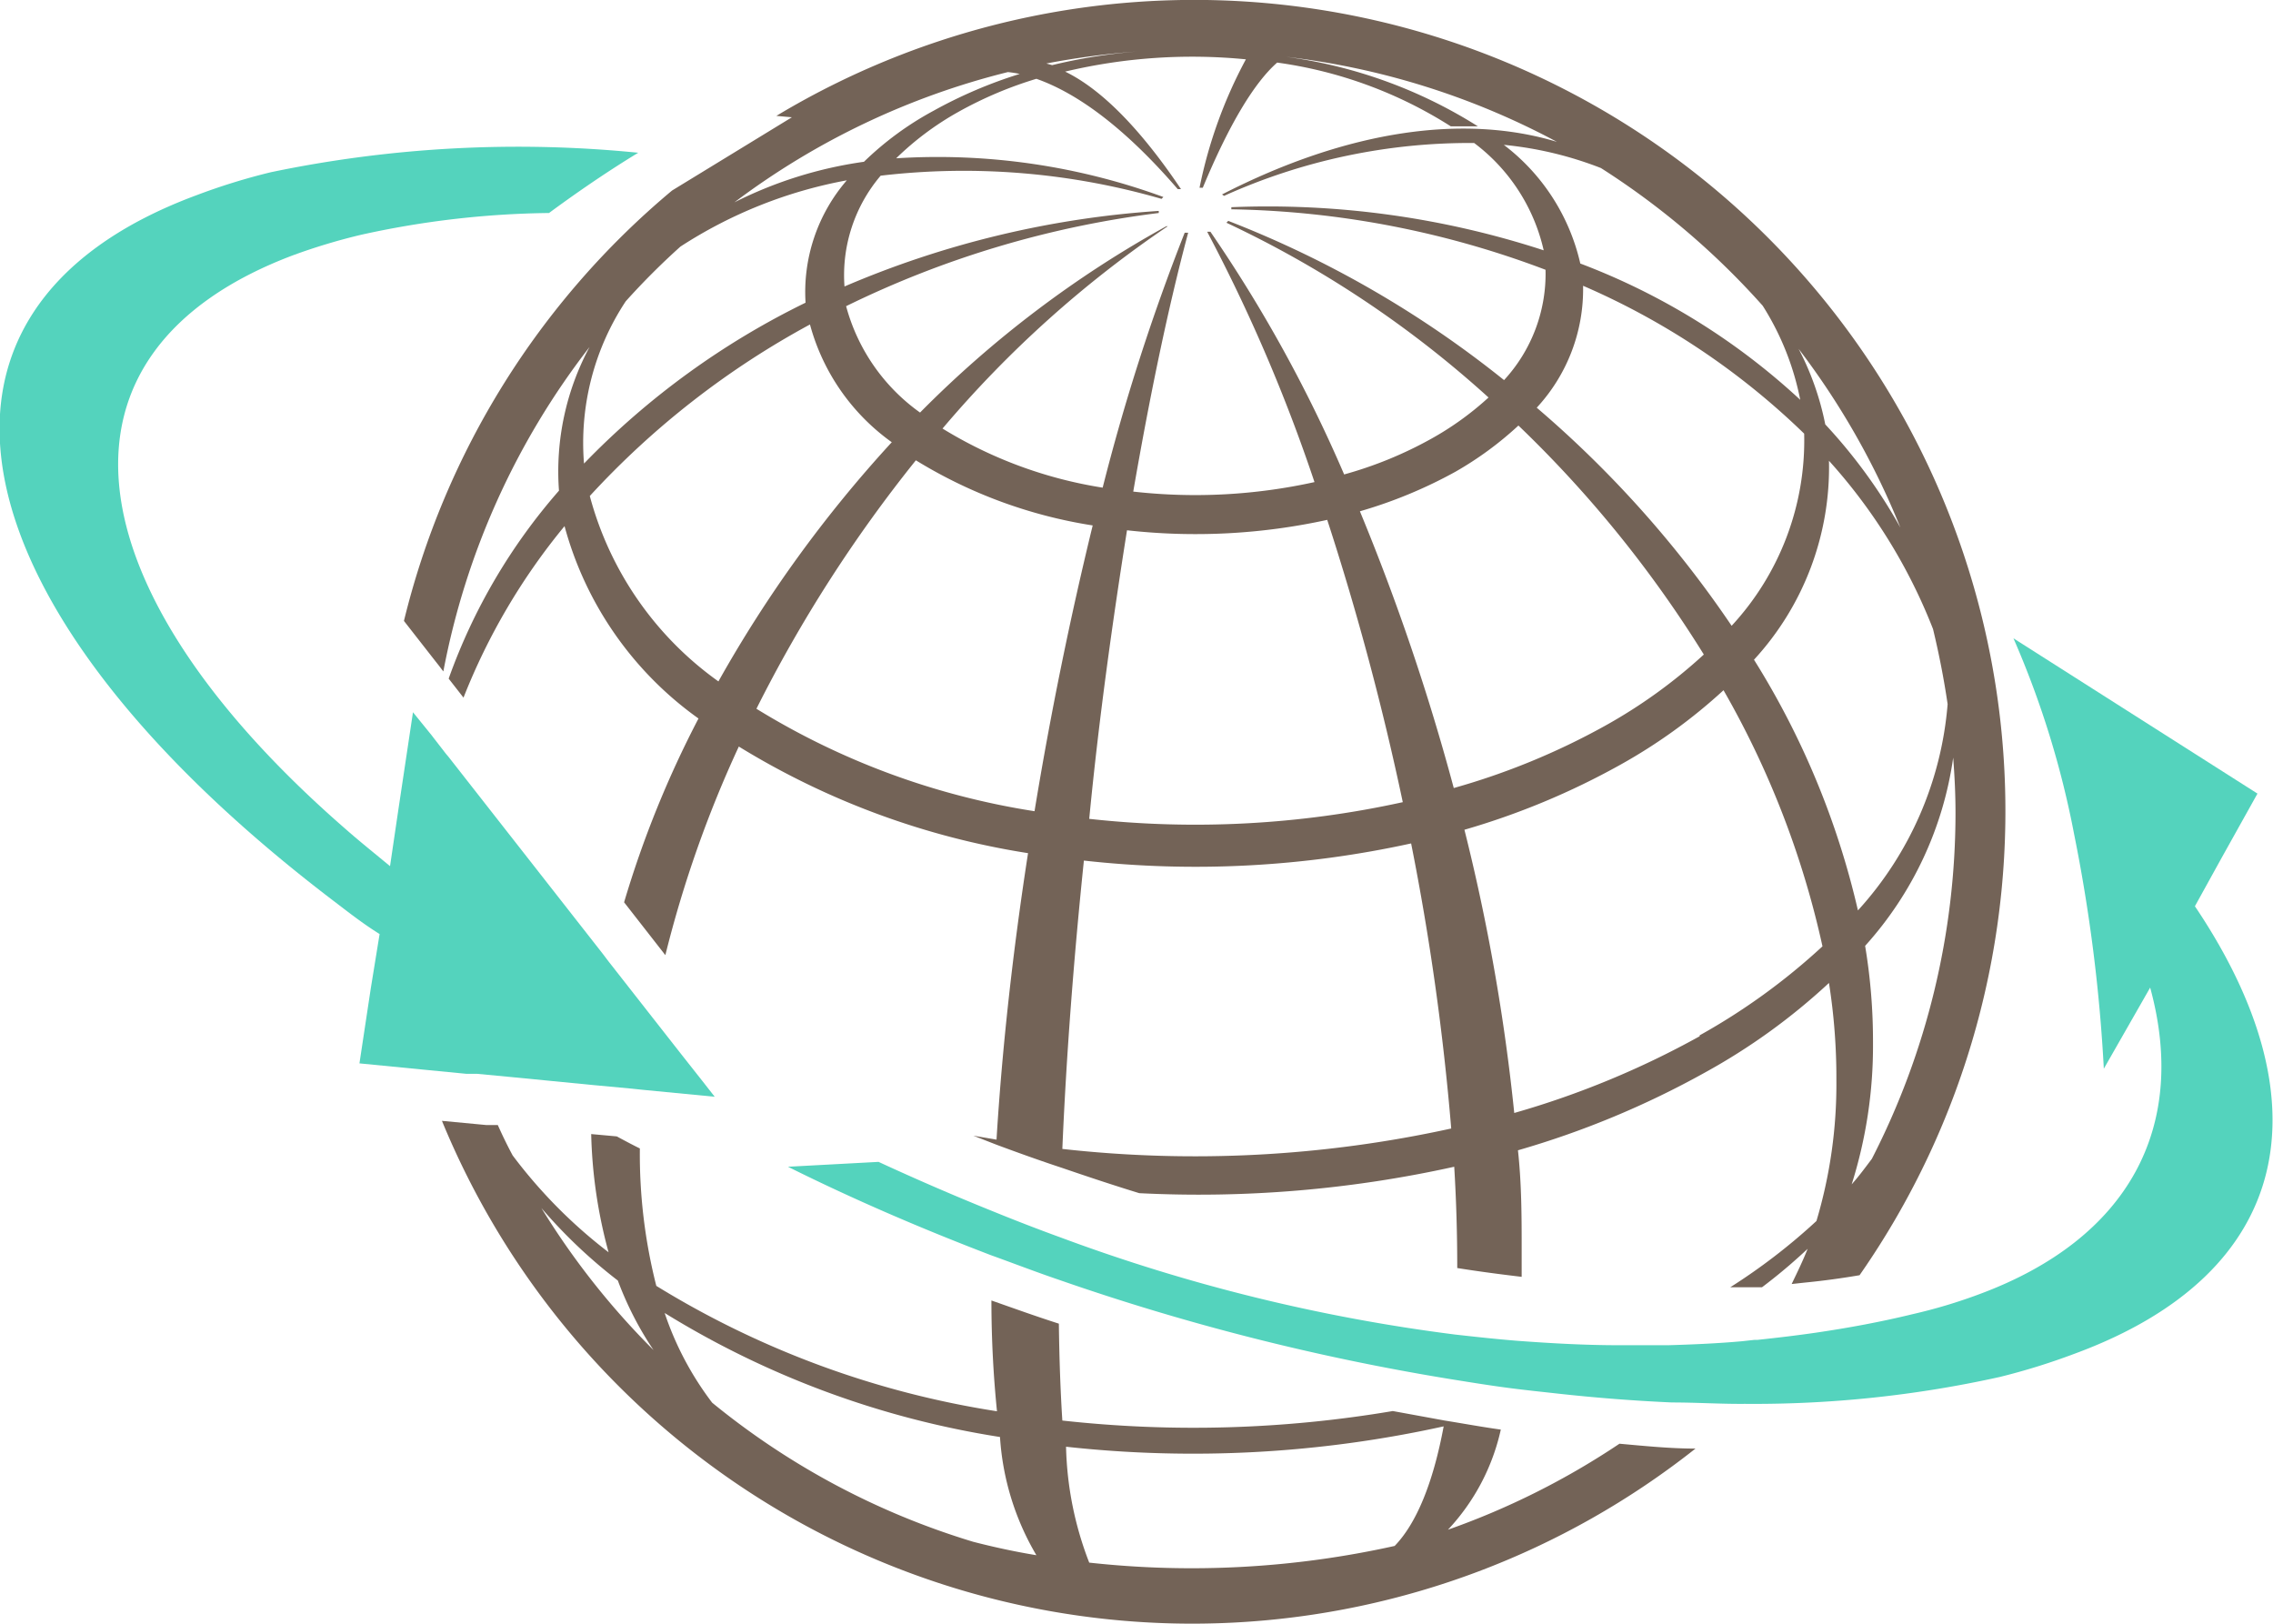
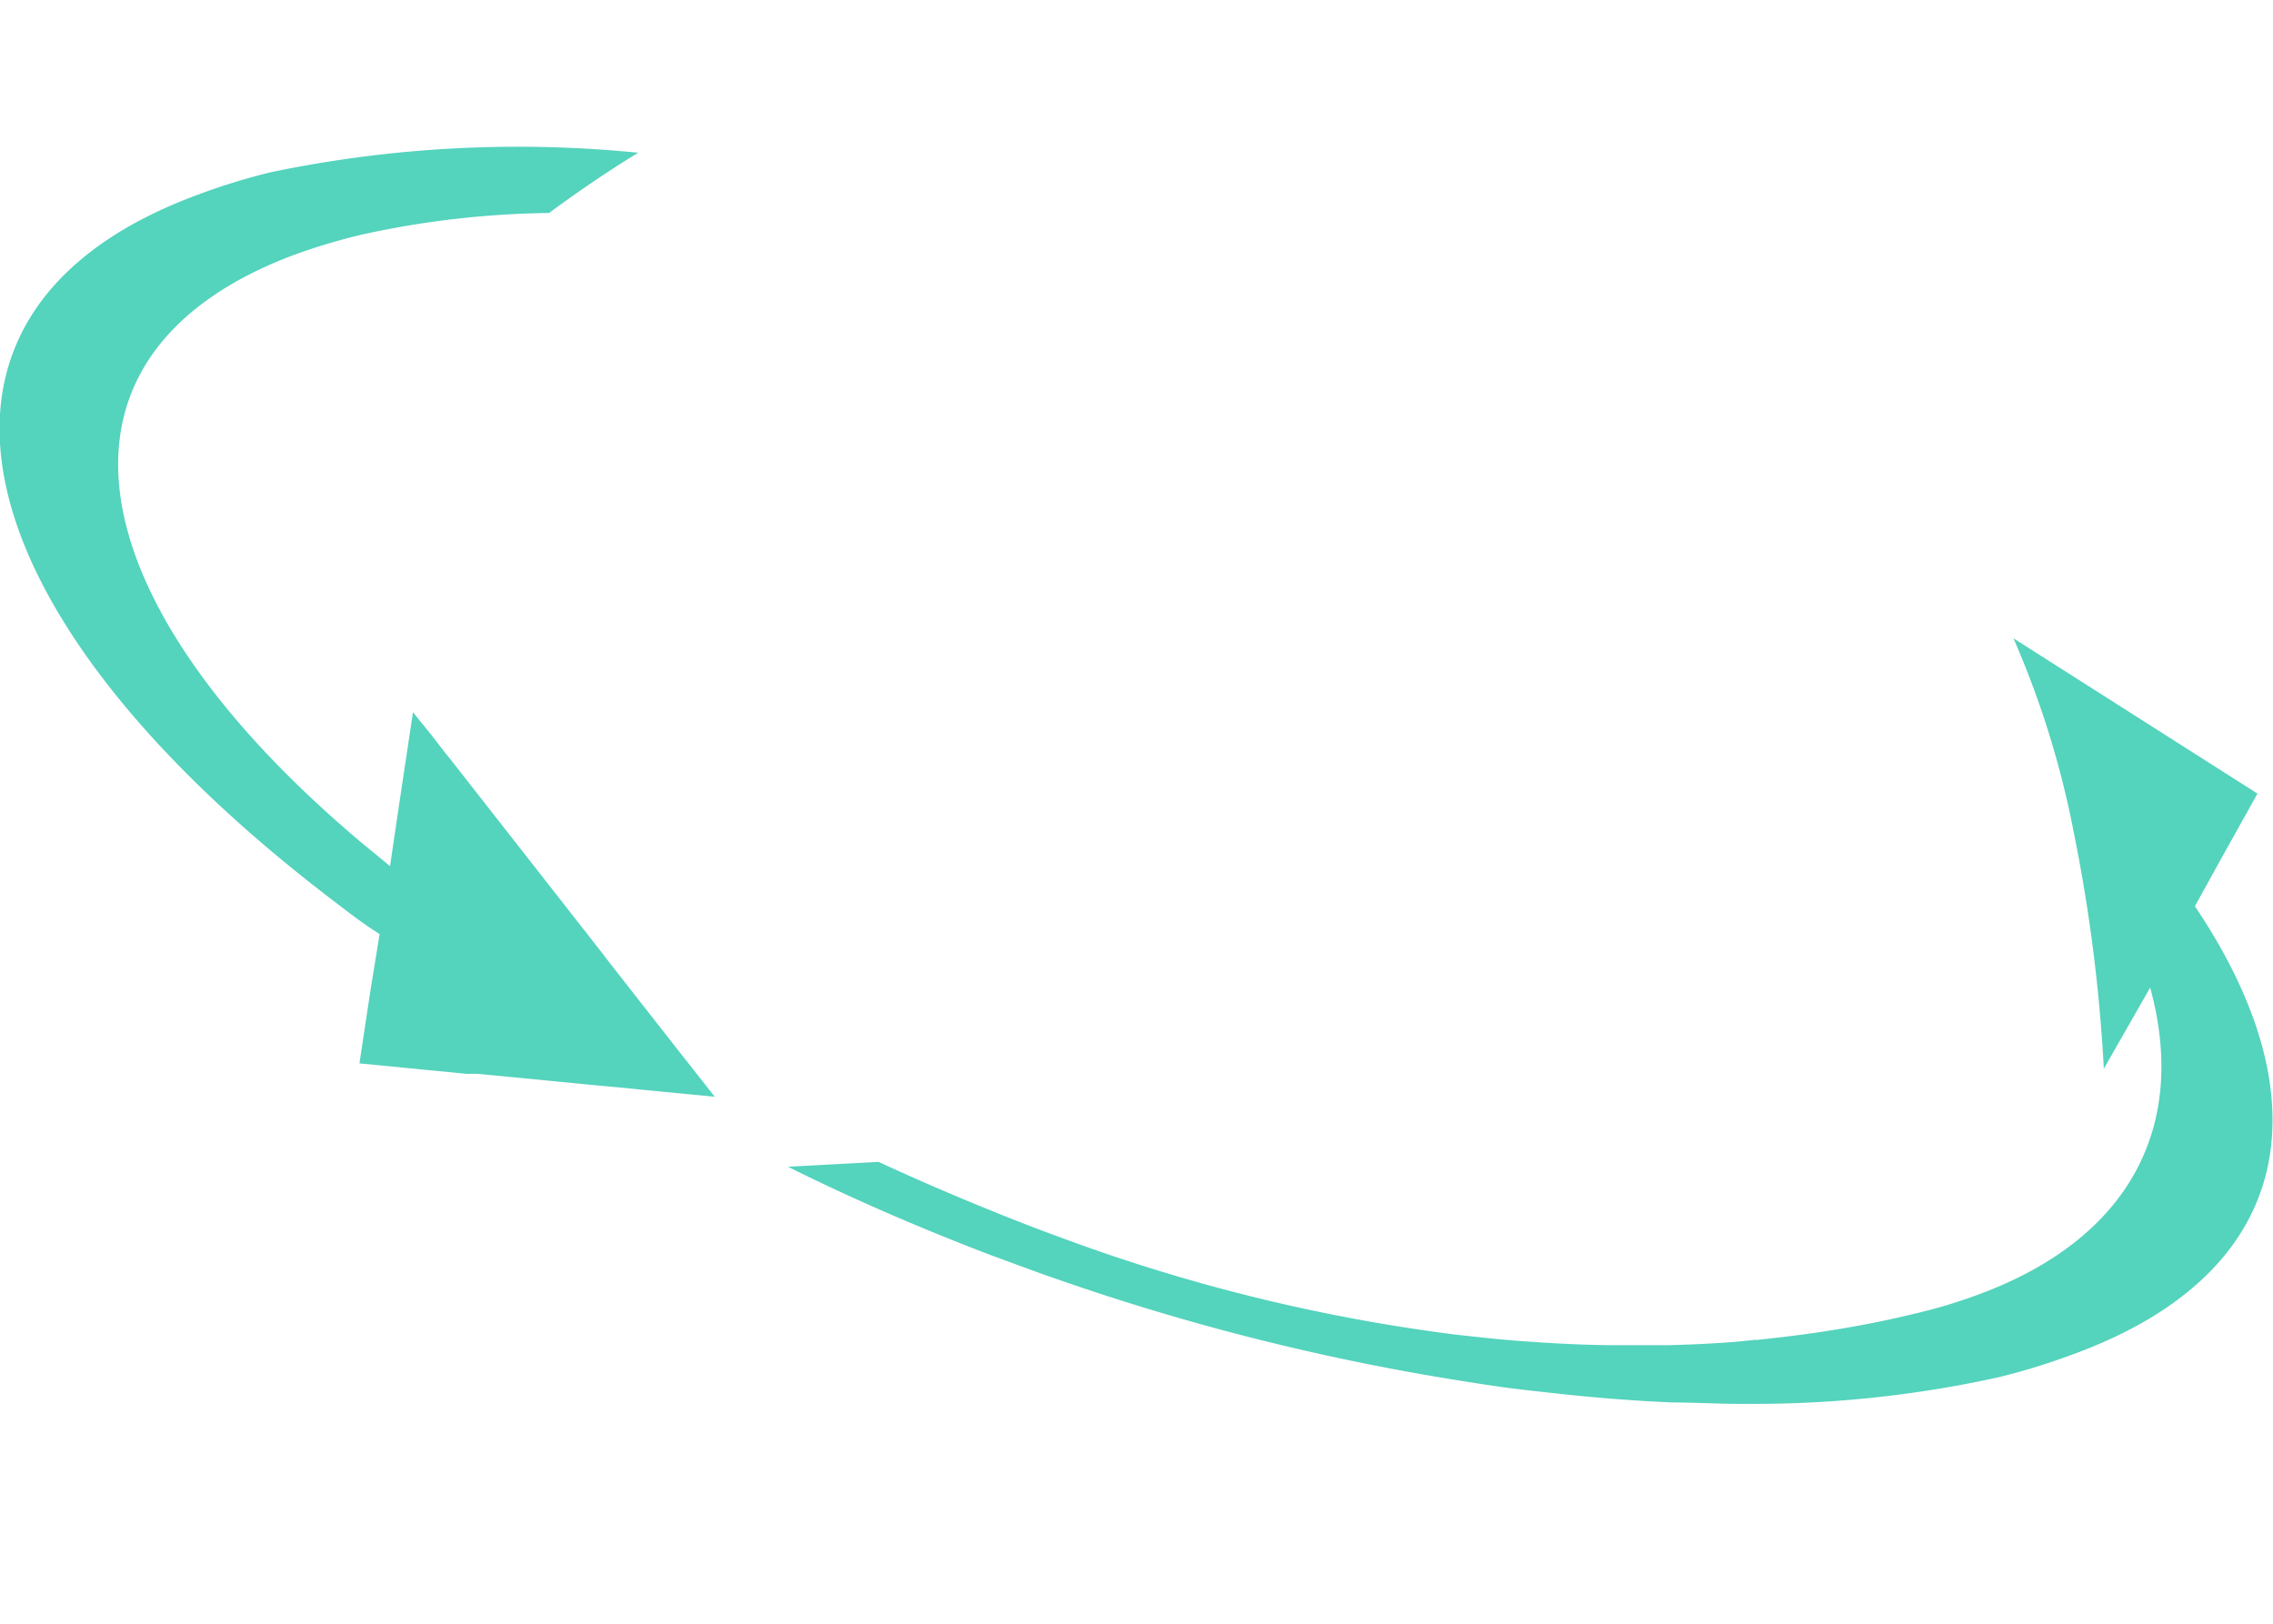
<svg xmlns="http://www.w3.org/2000/svg" viewBox="0 0 98.08 70.06">
  <defs>
    <style>.cls-1{fill:#736357;}.cls-2{fill:#54d3bd;}</style>
  </defs>
  <title>internacional</title>
  <g id="Capa_2" data-name="Capa 2">
    <g id="Capa_1-2" data-name="Capa 1">
-       <path class="cls-1" d="M17.43,26.79l1.36,1.74.15.19.19.25a32.78,32.78,0,0,1,6.31-14,11.34,11.34,0,0,0-1.32,6.2,25.09,25.09,0,0,0-4.76,8.11l.64.82a27.38,27.38,0,0,1,4.36-7.4A15,15,0,0,0,30.14,31a44.38,44.38,0,0,0-3.21,7.93l1.78,2.28a49.92,49.92,0,0,1,3.17-9,33.83,33.83,0,0,0,12.48,4.6C43.71,41,43.24,45.22,43,49.17L42,49l1,.39c.94.35,1.89.69,2.83,1,1.11.38,2.22.75,3.33,1.09a51,51,0,0,0,13.59-1.14c.09,1.48.13,2.92.13,4.31v.06c.94.15,1.86.27,2.78.38,0-.38,0-.77,0-1.17,0-1.38,0-2.82-.16-4.29a38.51,38.51,0,0,0,8.06-3.35,26.86,26.86,0,0,0,5.36-3.87,26.3,26.3,0,0,1,.32,4.21,20.63,20.63,0,0,1-.86,6.06,25.87,25.87,0,0,1-3.72,2.86h.82l.55,0A23.58,23.58,0,0,0,78,53.88c-.21.53-.44,1-.69,1.52h0l.55-.06c.82-.08,1.62-.19,2.38-.32A35,35,0,0,0,33.5,5l.67.06L29,8.22A35,35,0,0,0,17.43,26.79ZM27,13a30.91,30.91,0,0,1,2.36-2.36,19.72,19.72,0,0,1,7.18-2.86,7.37,7.37,0,0,0-1.78,5.28A34.08,34.08,0,0,0,25.2,20,11.08,11.08,0,0,1,27,13ZM31,29.4a14.37,14.37,0,0,1-5.55-8,36.42,36.42,0,0,1,9.5-7.4,9.19,9.19,0,0,0,3.53,5.08A54.94,54.94,0,0,0,31,29.4ZM44.64,35a32.31,32.31,0,0,1-12-4.42,60.14,60.14,0,0,1,6.88-10.72,20.62,20.62,0,0,0,7.63,2.81C46.19,26.6,45.33,30.79,44.64,35Zm4-12.12a26.56,26.56,0,0,0,8.63-.45,118.56,118.56,0,0,1,3.26,12.18A41.72,41.72,0,0,1,47,35.33C47.41,31.08,48,26.85,48.63,22.88Zm-2.8,26.69c.17-4,.49-8.19.93-12.44a43.42,43.42,0,0,0,14.12-.74,109.42,109.42,0,0,1,1.73,12.3A51.58,51.58,0,0,1,45.83,49.57ZM58.68,22.06a20,20,0,0,0,4.11-1.7,14.74,14.74,0,0,0,2.73-2,50.59,50.59,0,0,1,8,9.88,22.31,22.31,0,0,1-4.29,3.09A30.39,30.39,0,0,1,62.73,34,96.85,96.85,0,0,0,58.68,22.06Zm17.38-8.87a11.84,11.84,0,0,1,1.62,4.06,29.08,29.08,0,0,0-9.49-5.88,8.91,8.91,0,0,0-3.3-5.12,15.66,15.66,0,0,1,4.19,1A33.34,33.34,0,0,1,76.06,13.19Zm1.79,5.52A11.76,11.76,0,0,1,74.72,27a46.93,46.93,0,0,0-8.41-9.41,7.52,7.52,0,0,0,2-5.26A31.83,31.83,0,0,1,77.85,18.71Zm-4.51,26a38,38,0,0,1-8,3.31A86.27,86.27,0,0,0,63.19,35.8,32.1,32.1,0,0,0,69.91,33a23.35,23.35,0,0,0,4.46-3.22,39,39,0,0,1,4.27,11.05A27.57,27.57,0,0,1,73.34,44.67Zm2.33-16.23a12.25,12.25,0,0,0,3.25-8.6,23.68,23.68,0,0,1,4.49,7.26q.39,1.61.63,3.24a15,15,0,0,1-3.87,8.9A35.31,35.31,0,0,0,75.67,28.44ZM80.77,50c-.28.37-.55.74-.87,1.1A19.82,19.82,0,0,0,80.82,45a24.92,24.92,0,0,0-.34-4.19,15.31,15.31,0,0,0,3.8-8.12c.06.78.1,1.57.1,2.37A32.7,32.7,0,0,1,80.77,50ZM82,22.76a22.79,22.79,0,0,0-3.24-4.45,12.11,12.11,0,0,0-1.15-3.26A33.15,33.15,0,0,1,82,22.76ZM52.73,8.39l.09.06A25.75,25.75,0,0,1,63.61,6.17a8,8,0,0,1,3,4.63A38.35,38.35,0,0,0,53.13,8.94a.29.29,0,0,1,0,.09,40.08,40.08,0,0,1,13.56,2.61A6.77,6.77,0,0,1,64.9,16.4,45,45,0,0,0,53,9.53l-.08.08a45.76,45.76,0,0,1,11.31,7.54,13,13,0,0,1-2.47,1.78A17,17,0,0,1,58,20.47,61.06,61.06,0,0,0,52.23,10l-.14,0a71.73,71.73,0,0,1,4.63,10.8,23.85,23.85,0,0,1-7.82.41c.72-4.17,1.52-8,2.37-11.17l-.15,0a90.76,90.76,0,0,0-3.54,11,18.74,18.74,0,0,1-6.91-2.55,47.82,47.82,0,0,1,9.72-8.73l0,0-.06,0A46.56,46.56,0,0,0,39.7,17.8a8.27,8.27,0,0,1-3.19-4.59A42.49,42.49,0,0,1,50,9.19s0-.06,0-.09a41.37,41.37,0,0,0-13.56,3.26A6.63,6.63,0,0,1,38,7.58a30.71,30.71,0,0,1,12.12,1l.08-.08A28.32,28.32,0,0,0,38.67,6.83a12.7,12.7,0,0,1,2.68-2A16.93,16.93,0,0,1,44.72,3.4c1.85.65,3.91,2.22,6.1,4.76l.14,0c-1.78-2.65-3.47-4.33-5-5.07a23.7,23.7,0,0,1,7.8-.53,20,20,0,0,0-2,5.54l.14,0c1.15-2.77,2.24-4.55,3.21-5.4a18.68,18.68,0,0,1,7.49,2.75c.4,0,.79,0,1.17,0a20.6,20.6,0,0,0-8.29-3l0,0A32.74,32.74,0,0,1,67.18,6.12C63.21,4.92,58.21,5.58,52.73,8.39ZM49.08,2.22a23.53,23.53,0,0,0-3.68.59l-.25-.07A34.06,34.06,0,0,1,49.08,2.22Zm-5.59.89a4.5,4.5,0,0,1,.51.08,19.65,19.65,0,0,0-3.72,1.59,13.48,13.48,0,0,0-3,2.2,17.93,17.93,0,0,0-5.59,1.75A32.71,32.71,0,0,1,43.49,3.11Z" />
-       <path class="cls-1" d="M62.48,66a9.23,9.23,0,0,0,2.28-4.32c-.8-.11-1.61-.26-2.42-.39l-2.24-.41a51.57,51.57,0,0,1-14.26.41c-.08-1.24-.13-2.63-.15-4.18-1-.32-1.94-.66-2.91-1,0,1.79.1,3.39.24,4.78a39.62,39.62,0,0,1-14.7-5.41,23,23,0,0,1-.71-5.93c-.33-.16-.66-.34-1-.52l-1.1-.1a21.09,21.09,0,0,0,.75,5.1,21.48,21.48,0,0,1-4.14-4.18c-.23-.43-.44-.86-.64-1.31l-.26,0-.24,0-1.91-.18A35,35,0,0,0,73.16,62.5c-1.08,0-2.17-.11-3.28-.21A33,33,0,0,1,62.48,66Zm-.18-4.49c-.46,2.49-1.19,4.23-2.12,5.19A40.36,40.36,0,0,1,47,67.42a14.68,14.68,0,0,1-1-5A50.2,50.2,0,0,0,62.3,61.54ZM43.15,62a11.45,11.45,0,0,0,1.57,5.1c-.92-.15-1.84-.35-2.73-.58a32.74,32.74,0,0,1-11.26-6,13.43,13.43,0,0,1-2.05-3.87A39,39,0,0,0,43.15,62ZM23.36,52.12a22,22,0,0,0,3.3,3.13,14.28,14.28,0,0,0,1.54,3A33.13,33.13,0,0,1,23.36,52.12Z" />
      <path class="cls-2" d="M94.71,39.1,95.87,37l1.54-2.76L86.88,27.54h0A39.57,39.57,0,0,1,89.5,36v0h0a69.89,69.89,0,0,1,1.28,10.11l2-3.5c1.64,6-.9,10.82-7.35,13.22a22.48,22.48,0,0,1-2.9.87c-1.35.33-2.75.59-4.18.8-.83.12-1.67.22-2.52.31h-.13l-.55.06c-1,.09-2.1.14-3.17.17q-1,0-2.13,0c-1.43,0-2.89-.08-4.37-.19-.89-.07-1.79-.17-2.69-.27a76.37,76.37,0,0,1-17-4.18q-1.43-.52-2.88-1.11c-1.64-.66-3.29-1.37-5-2.16L34,50.34c2.85,1.42,5.79,2.68,8.77,3.82,1,.36,1.93.72,2.9,1.05a100.49,100.49,0,0,0,16.9,4.29c.87.14,1.73.28,2.58.39.69.09,1.37.16,2,.23,1.71.19,3.4.32,5,.39,1.07,0,2.11.07,3.14.06a48.9,48.9,0,0,0,11-1.16,28.46,28.46,0,0,0,3.22-1C99,54.92,100.37,47.51,94.71,39.1Z" />
      <path class="cls-2" d="M20.12,46.33l.46,0,1.48.14,3.48.34,1.72.16h0l.47.05,3.11.3-.54-.69-.9-1.14-1.27-1.62-1.88-2.4L26,41.14l-6.65-8.49-.11-.13-.48-.62-.07-.09-.06-.08-.81-1-.63,4.2-.36,2.44h0l-.28-.23c-.57-.47-1.14-.93-1.66-1.39C3,25.4,1.55,15.17,12.68,11a26.15,26.15,0,0,1,2.9-.87,39.34,39.34,0,0,1,8.11-.94c.95-.7,2.29-1.65,3.85-2.6a52.2,52.2,0,0,0-15.85.84,27.3,27.3,0,0,0-3.23,1C-5,13.43-2,26.39,14.38,38.86c.63.48,1.29,1,2,1.44h0L16,42.64l-.49,3.24,2.76.27,1.85.18Z" />
    </g>
  </g>
</svg>